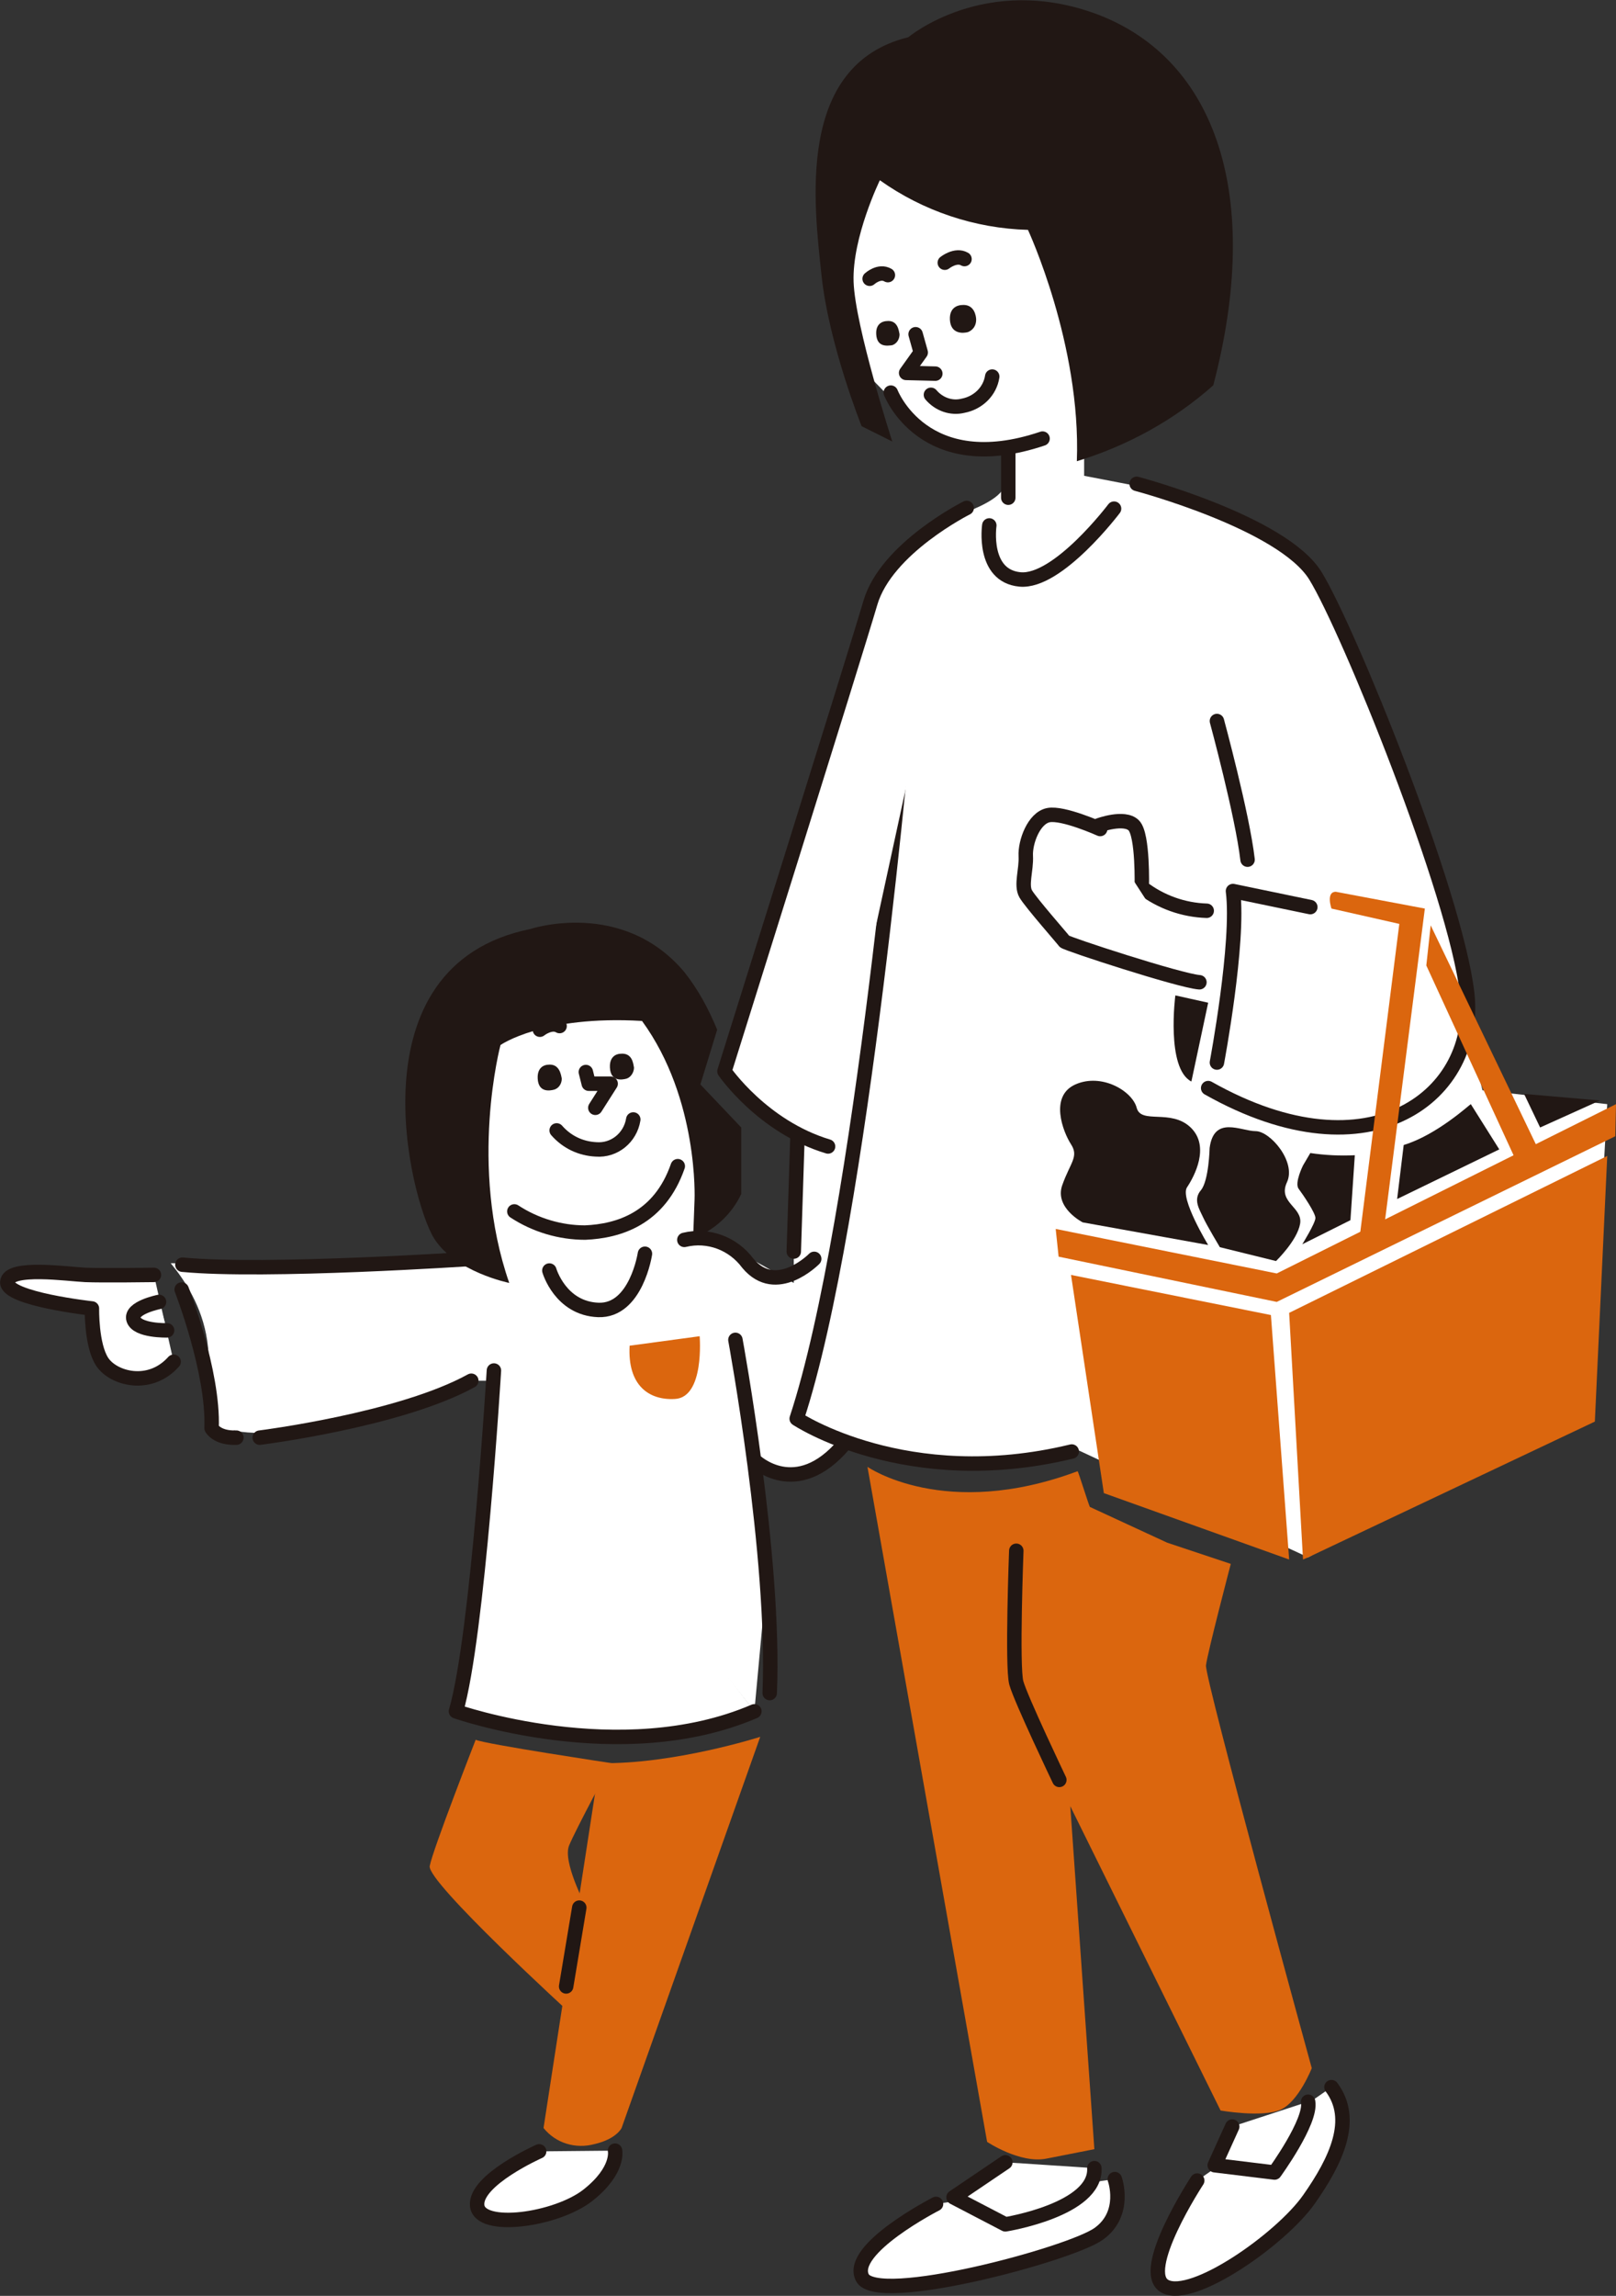
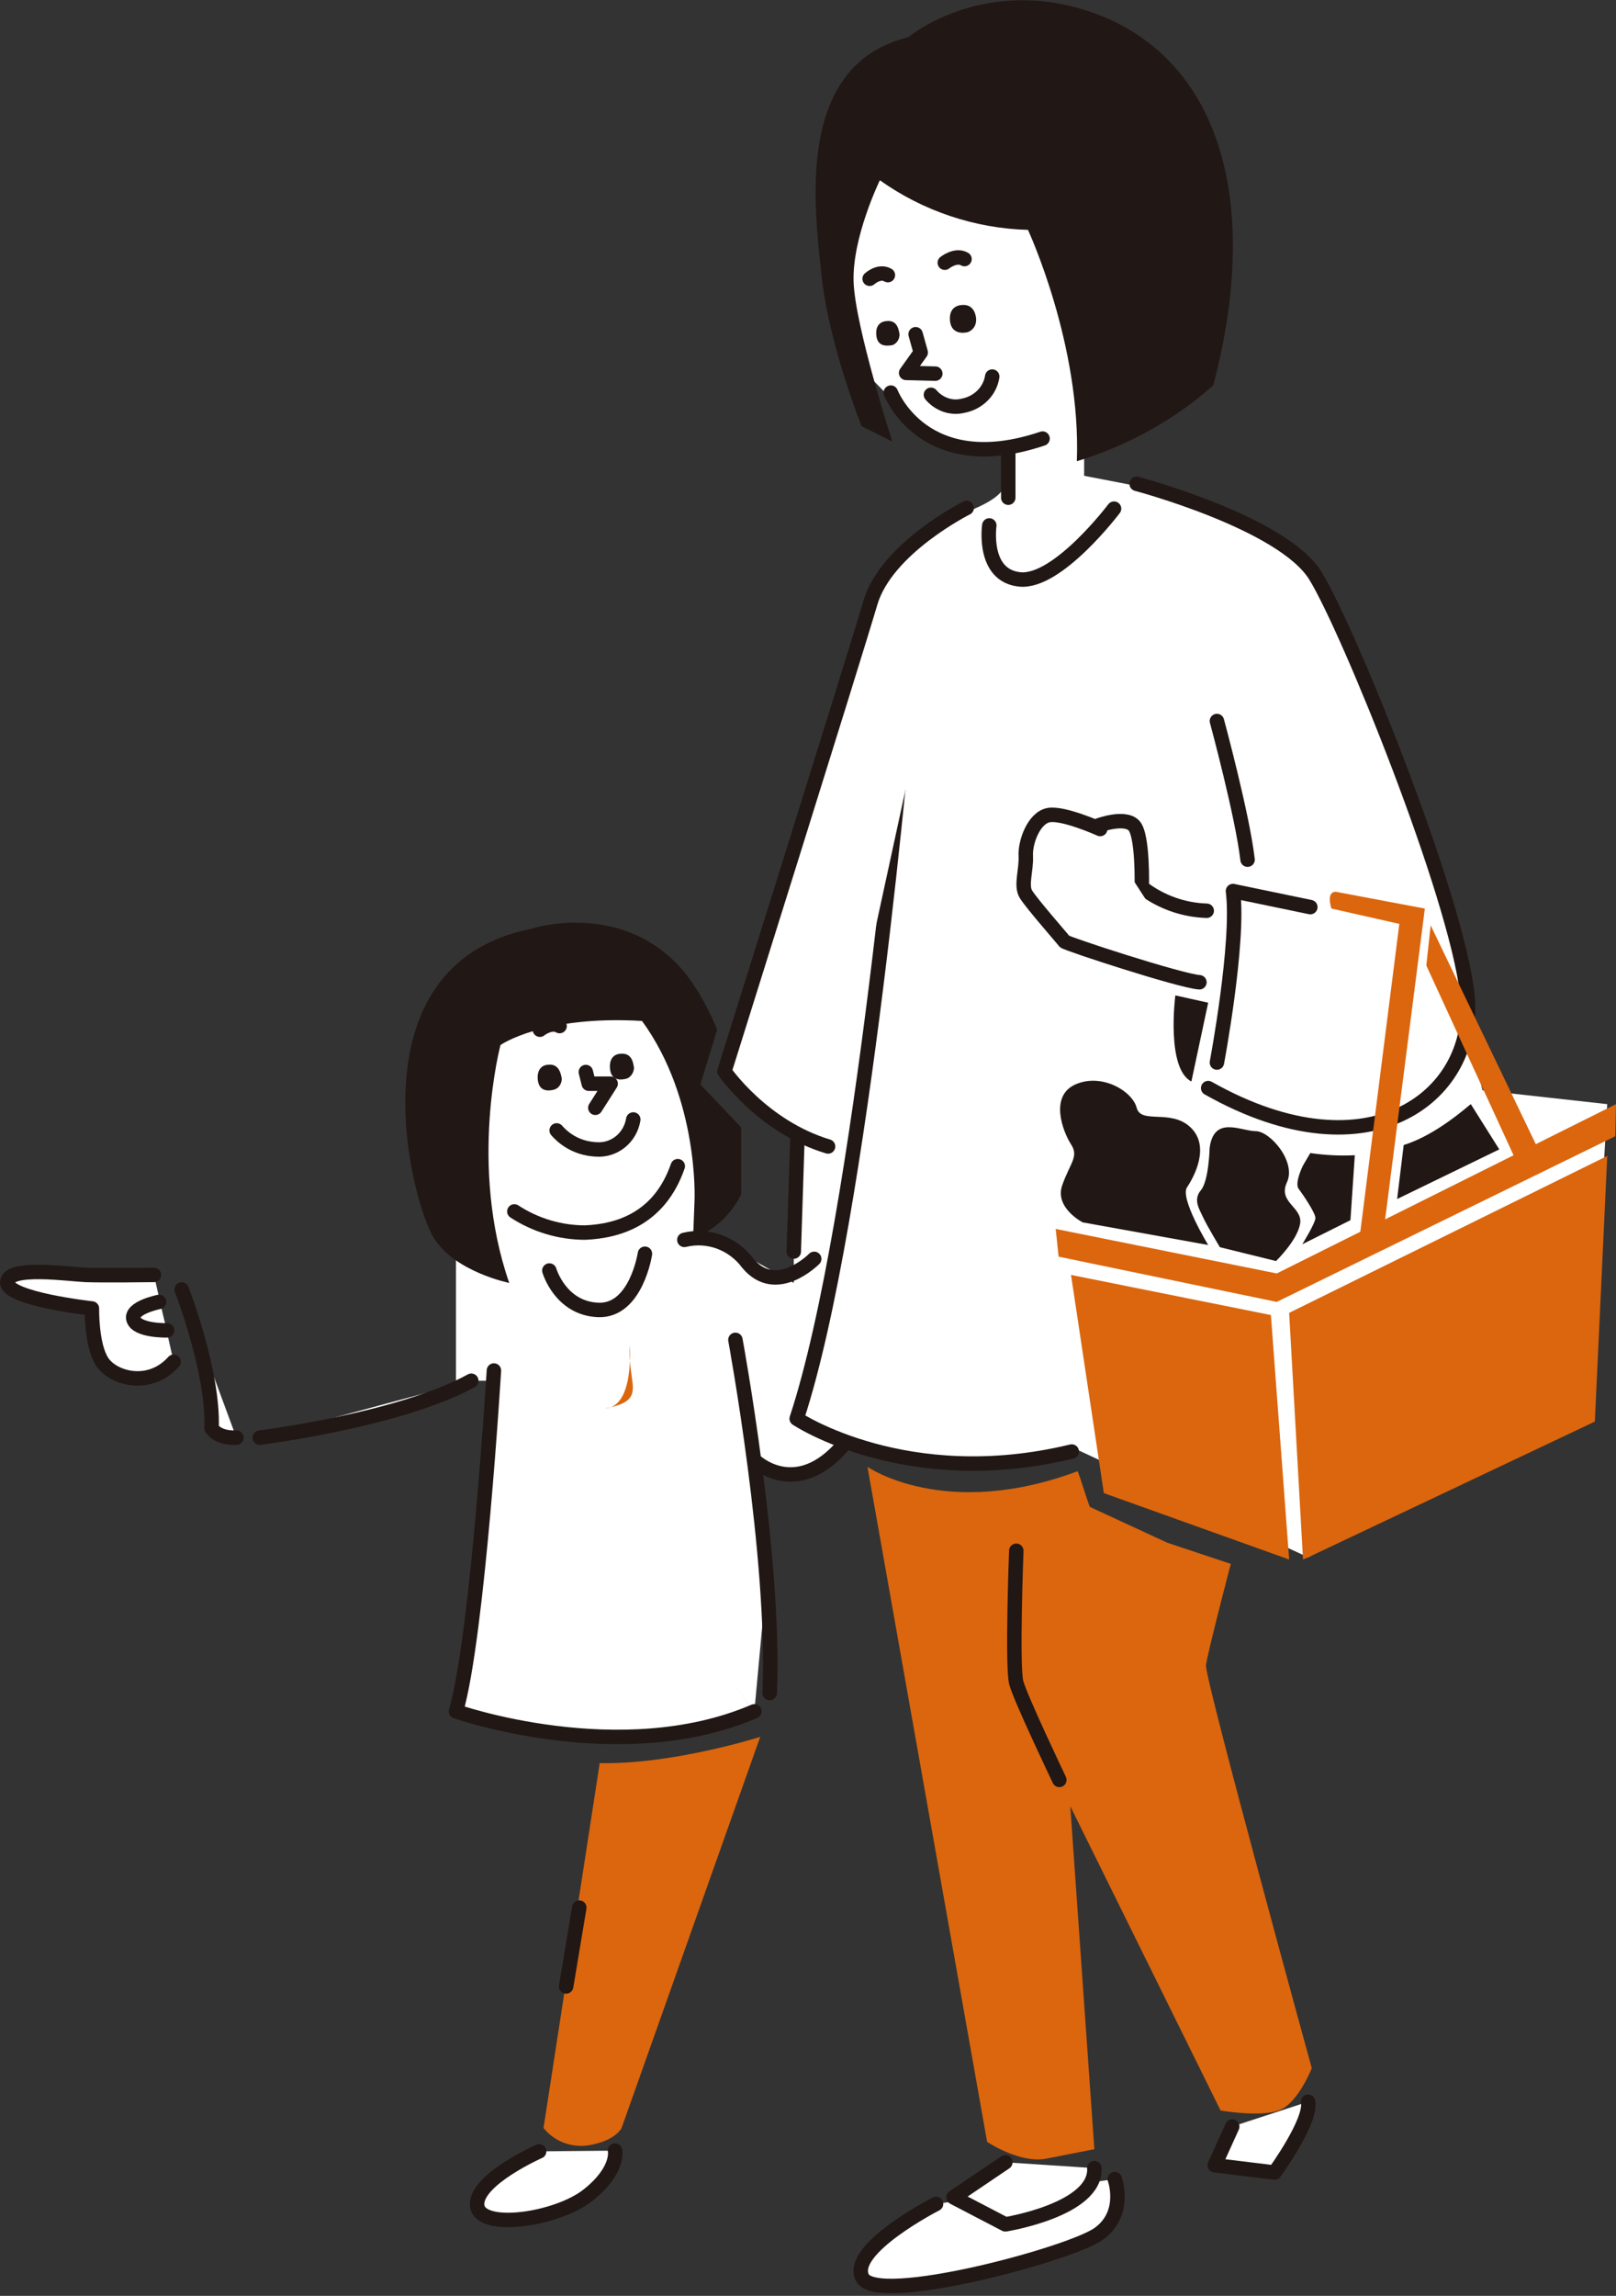
<svg xmlns="http://www.w3.org/2000/svg" version="1.1" id="レイヤー_1" x="0px" y="0px" viewBox="0 0 221.5 314.6" style="enable-background:new 0 0 221.5 314.6;" xml:space="preserve">
  <rect x="0" y="0" width="221.5" height="314.6" fill="#333333" stroke="none" />
  <style type="text/css">
	.st0{fill:#FFFFFF;}
	.st1{fill:none;stroke:#211714;stroke-width:1.98;stroke-linecap:round;stroke-linejoin:round;}
	.st2{fill:#211714;}
	.st3{fill:#FFFFFF;stroke:#211714;stroke-width:1.98;stroke-linecap:round;stroke-linejoin:round;}
	.st4{fill:#DB660E;}
</style>
  <g id="レイヤー_2_00000142135672895464591030000000876018644286747044_">
    <polygon class="st0" points="218,192.2 179.3,213.4 144.1,197 123.7,102.2 191.5,102.2 203.2,149.4 220.3,151.3  " />
    <rect x="62.5" y="136.4" class="st0" width="33.4" height="52.8" />
-     <path class="st0" d="M23.4,173.1c1.9,2.3,4.3,5.9,5,10.6c0.8,5.3-1.1,8.2,0.6,10.6c1,1.4,3.4,2.8,13.2,1.6   c14.6-1.7,21-5.2,24.4-11.2c3.6-6.3,2.5-8.8,1.3-11.7" />
    <polygon class="st0" points="108.8,149.9 108.8,175.8 99.9,170.8 91.1,168.9 67.6,188.9 103.4,234.5 105.1,216.1 103.4,200.6    109.6,202 120.7,196.4 140.3,114.5 129.7,96.6  " />
  </g>
  <g id="レイヤー_1_00000183227544288658719170000009376346044565186977_">
    <path class="st0" d="M124.2,15.9c-4.8,3.7-7.9,9.2-8.5,15.2c-0.5,6.4,0.1,12.8,2,19l5.1,5.2c0,0,4.1,4.2,7,5.5   c1.8,0.8,3.7,1.2,5.6,1.1c0,0,2.7-0.8,2.5,1.7c-0.2,2.5,1.3,4-6,6.8c-7.3,2.8-11.9,9.4-13.6,15.1s-7.8,25-7.8,25h83.1   c0,0-11.9-29.8-13.5-31.5s-13.9-10.6-23.2-12.2l-8.3-1.6v-8l-1-33L124.2,15.9z" />
    <path class="st1" d="M122.1,53.8c0,0,4.5,11.8,20.8,6.3" />
    <polyline class="st1" points="125.5,45.8 126.2,48.3 124.2,51.1 128.2,51.2  " />
    <path class="st1" d="M127.6,54.1c1.1,1.3,2.8,1.9,4.4,1.5c2.1-0.4,3.7-2,4-4" />
    <path class="st2" d="M131.8,41.8c0,0-1.7,0-1.6,2s1.8,1.9,2.5,1.7c0.7-0.3,1.1-0.9,1.1-1.7C133.8,43.4,133.6,41.6,131.8,41.8z" />
    <path class="st2" d="M121.5,44c0,0-1.5,0-1.4,1.8s1.5,1.6,2.2,1.5c0.6-0.2,1-0.8,1-1.5C123.2,45.4,123.1,43.8,121.5,44z" />
    <path class="st1" d="M129.5,36c0,0,1.5-1.2,2.7-0.5" />
    <path class="st1" d="M74,141.1c0,0,1.5-1.2,2.7-0.5" />
    <path class="st1" d="M119.2,38.2c0,0,1.3-1.2,2.5-0.5" />
    <path class="st2" d="M124.5,5.1c0,0,10.6-8.9,26-3.1c16.2,6.2,22.6,24.9,15.8,50.8c-5.4,4.8-11.8,8.3-18.7,10.4   c0.6-16-6.7-31.7-6.7-31.7c-7.3-0.2-14.4-2.6-20.3-6.8c0,0-3.8,7.8-3.6,13.9s5.3,21.9,5.3,21.9l-4.2-2.1c0,0-4.5-11.2-5.5-20.7   S109,8.9,124.5,5.1z" />
    <line class="st1" x1="138.2" y1="61.6" x2="138.2" y2="68.2" />
    <path class="st1" d="M135.6,72c0,0-1,6.9,4.2,7.4s12.9-9.7,12.9-9.7" />
    <path class="st3" d="M124.2,96.6c0,0-6,70.5-15,97.8c0,0,15,10,37.7,4.5" />
    <path class="st3" d="M132.5,69.6c0,0-11,5.5-13.2,13s-20,64.2-20,64.2s5.2,7.6,14.2,10.3" />
    <path class="st3" d="M155.8,66.3c0,0,20,5.3,24.5,12.6s19.2,43.5,20.8,57.2c1.6,13.7-13,25.7-35.5,13" />
    <path class="st1" d="M166.8,145.6c0,0,3.1-16.5,2.2-23.5l10.6,2.2" />
    <path class="st3" d="M165.4,124.8c-3.2-0.1-6.3-1.2-8.9-3.2c0,0,0.2-7.2-1.1-8.5c-1.3-1.3-4.8,0-4.8,0" />
    <path class="st3" d="M150.8,113.6c0,0-5.1-2.3-7.1-1.9s-3.2,3.7-3.1,5.6s-0.7,4,0,5.2s5.1,6.2,5.3,6.5c0.2,0.3,15.8,5.4,18.5,5.6" />
    <path class="st2" d="M161.1,136.4c0,0-1.3,10,2.2,11.8l2.3-10.8L161.1,136.4z" />
    <path class="st1" d="M166.8,98.8c0,0,3.5,12.9,4.2,19" />
    <polygon class="st4" points="146.8,174.7 174.2,180.2 176.7,213.7 151.3,204.6  " />
    <polyline class="st4" points="178.6,213.7 176.7,179.9 220.3,158.4 218.6,194.8 179.3,213.4  " />
    <polygon class="st4" points="175,178.4 145.1,172.2 144.7,168.4 175,174.5 221.5,151.3 221.4,155.7  " />
    <path class="st4" d="M183.1,122.2l12.2,2.3l-5.7,44.6l-3.4,1.7l5.6-44.2l-9.3-2.1C182.5,124.5,181.7,122.2,183.1,122.2z" />
    <polygon class="st4" points="196.1,126.8 210.9,157.6 208.1,159.7 195.5,132.3  " />
    <path class="st2" d="M148.4,167.5c0,0-3.9-2-2.8-5.1s2.3-3.9,1.2-5.6s-3-6.6,0.6-8.2s7.8,0.9,8.4,3.2s4.7,0.1,7.4,2.7   c2.7,2.6,0.5,6.7-0.5,8.2s2.9,7.9,2.9,7.9L148.4,167.5z" />
    <path class="st2" d="M165.8,157.3c0,0-0.1,4.5-1.2,5.8s-0.2,2.6,0.3,3.7s2.3,4.1,2.3,4.1l7.7,1.9c0,0,2.9-2.8,3.3-5.1   s-3.1-2.9-1.8-5.7s-2.3-7-4.3-7S166.4,152.8,165.8,157.3z" />
    <path class="st2" d="M178.6,159.7c0,0-1.2,2.4-0.6,3.2s2.3,3.3,2.3,4s-1.8,3.6-1.8,3.6l6.6-3.3l0.6-8.9c-2,0.1-4.1,0-6.1-0.3   L178.6,159.7z" />
    <path class="st2" d="M192.4,156.9l-0.9,7.4l14-6.8l-3.9-6.2C201.5,151.3,197,155.5,192.4,156.9z" />
-     <polygon class="st2" points="208.9,149.9 211.1,154.5 219.3,150.8  " />
    <path class="st4" d="M149.4,206.5c-0.1,0-1.6-4.9-1.7-4.9c-18.2,6.8-28.8-0.6-28.8-0.6l16.4,92.5c0,0,4.5,3,8.1,2.3   s6.6-1.3,6.6-1.3l-3.3-47l20.6,41.7c0,0,5.7,1,8.2-0.1s4.3-5.7,4.3-5.7s-14.7-53.5-14.5-55.2s3.4-13.9,3.4-13.9l-8.7-2.9" />
    <path class="st1" d="M139.3,212.5c0,0-0.6,15.9,0,18.1s5.9,13.3,5.9,13.3" />
    <path class="st3" d="M128.3,302c0,0-12.1,6.2-10.1,10.1s28.5-3.2,32.4-6s2.2-7.5,2.2-7.5" />
-     <path class="st3" d="M164.1,298.8c0,0-8.2,12.5-4.4,14.5c3.8,2,15.9-6.5,19.7-11.9s6.4-11,3.1-15.4" />
    <path class="st1" d="M70.5,166c2.9,1.9,6.3,2.9,9.7,2.9c4.6-0.2,10.2-1.9,12.7-9.1" />
    <polyline class="st1" points="80.3,146.9 80.7,148.5 83.7,148.5 81.6,151.8  " />
    <path class="st1" d="M76.3,154.9c1.4,1.6,3.3,2.5,5.4,2.6c2.5,0.2,4.7-1.6,5.1-4.1" />
    <path class="st2" d="M93.8,133.2c-8.5-10.1-21.1-5.9-21.1-5.9c-24.7,5-16.4,37.3-13.2,42.4c2.9,4.6,10.3,6.1,10.3,6.1   c-5.6-16.1-1.2-32.6-1.2-32.6s5.8-4.1,19.4-3.3c7.8,10.7,7.2,24.5,7.2,24.5l-0.2,5.3c2.9-1.1,5.3-3.3,6.6-6.1v-9.1l-5.6-5.9   l2.3-7.5C97.1,138.2,95.7,135.6,93.8,133.2z" />
    <path class="st2" d="M75.1,145.9c0,0-1.5,0-1.4,1.9s1.6,1.7,2.3,1.5c0.6-0.2,1-0.8,1-1.5C76.9,147.3,76.7,145.7,75.1,145.9z" />
    <path class="st2" d="M85,144.4c0,0-1.5,0-1.4,1.9s1.6,1.7,2.3,1.5c0.6-0.2,1-0.9,1-1.5C86.8,145.8,86.7,144.2,85,144.4z" />
    <path class="st1" d="M75.3,174.1c0,0,1.5,5.2,6.7,5.4s6.4-7.7,6.4-7.7" />
    <path class="st3" d="M67.7,187.8c0,0-2.2,36.4-5.2,46.7c0,0,22.5,7.9,40.9,0" />
    <path class="st1" d="M100.8,183.6c0,0,5.5,29.8,4.7,48.4" />
-     <path class="st4" d="M86.3,184.4l9.6-1.3c0,0,0.7,8.4-3.4,8.6C88.9,191.9,86,189.8,86.3,184.4z" />
-     <path class="st3" d="M64.6,172.5c0,0-28.3,1.9-39.6,0.8" />
+     <path class="st4" d="M86.3,184.4c0,0,0.7,8.4-3.4,8.6C88.9,191.9,86,189.8,86.3,184.4z" />
    <path class="st3" d="M24.9,176.7c0,0,4.4,11.3,4.1,19c0,0,0.7,1.4,3.4,1.3" />
    <path class="st3" d="M35.6,197c0,0,19.2-2.4,29-7.8" />
    <path class="st3" d="M21.1,174.7c0,0-7.1,0.1-9.4,0s-10.6-1.3-10.7,1s11.6,3.6,11.6,3.6s-0.1,5,1.4,7.3s6.5,3.7,9.8,0" />
    <path class="st3" d="M21.8,178.4c0,0-4,0.8-3.5,2.4s4.6,1.5,4.6,1.5" />
    <path class="st1" d="M93.8,169.9c3.3-0.8,6.7,0.5,8.7,3.2c3.9,4.7,9.1-0.6,9.1-0.6" />
    <path class="st1" d="M103.4,200.1c0,0,5.7,5.6,12.3-2.2" />
    <line class="st1" x1="109.3" y1="156" x2="108.8" y2="171.5" />
    <path class="st4" d="M82.2,241.6l-7.7,50c1.7,2.1,4.4,2.9,7,2.2c3-0.7,3.7-2.2,3.7-2.2l19-53.6C104.2,238,92.3,241.8,82.2,241.6z" />
-     <path class="st4" d="M65.2,238.4c0,0-5.9,15.1-6.3,17.3s19.3,20.2,19.3,20.2l2-14.9c0,0-3.1-5.9-2.2-8.1c0.9-2.2,5.8-11.3,5.8-11.3   S66.5,239,65.2,238.4z" />
    <line class="st1" x1="79.4" y1="261.4" x2="77.6" y2="272.2" />
    <path class="st3" d="M73.9,294.8c0,0-8.8,3.9-8.5,7.4s10.9,2,15.2-1.4s3.7-6.1,3.7-6.1" />
    <path class="st0" d="M110.5,110.5" />
    <path class="st1" d="M25,173.3" />
    <path class="st3" d="M137.8,296.3l-7.1,4.8l7.1,3.7c0,0,12.5-2,12.2-7.7" />
    <path class="st3" d="M168.9,291.4l-2.4,5.3l8.2,1c0,0,5.1-7,4.6-9.7" />
  </g>
</svg>